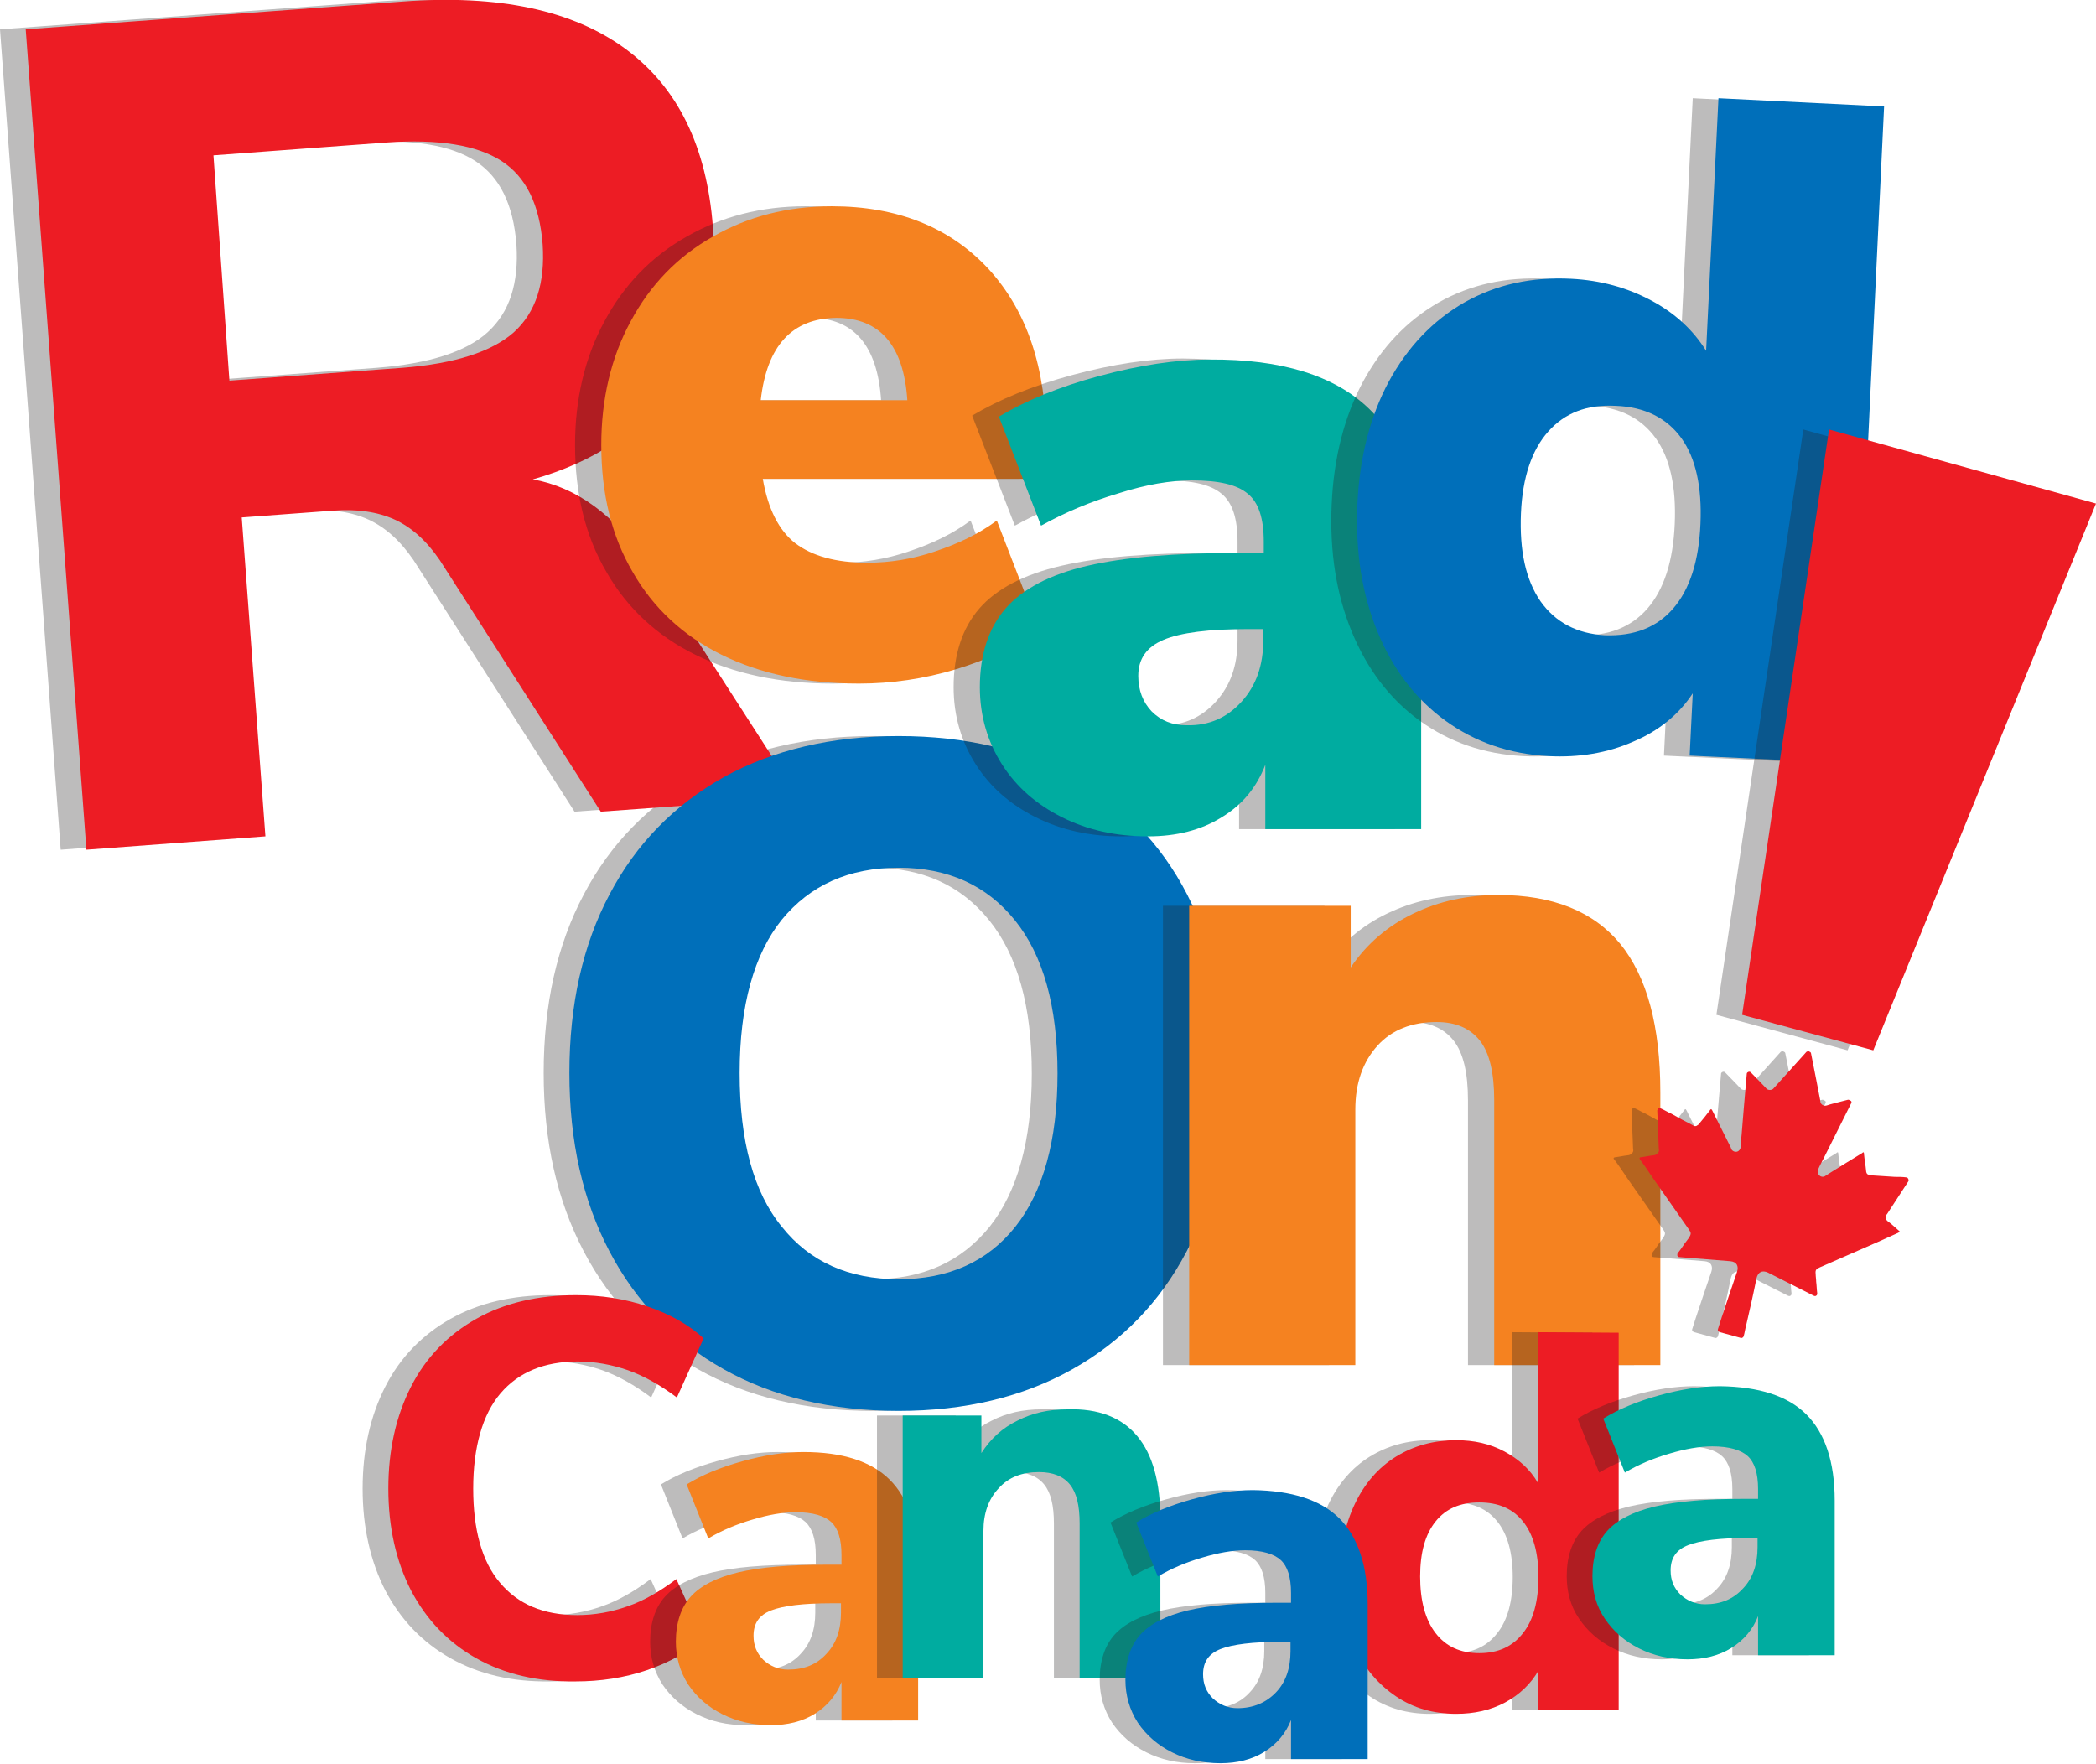
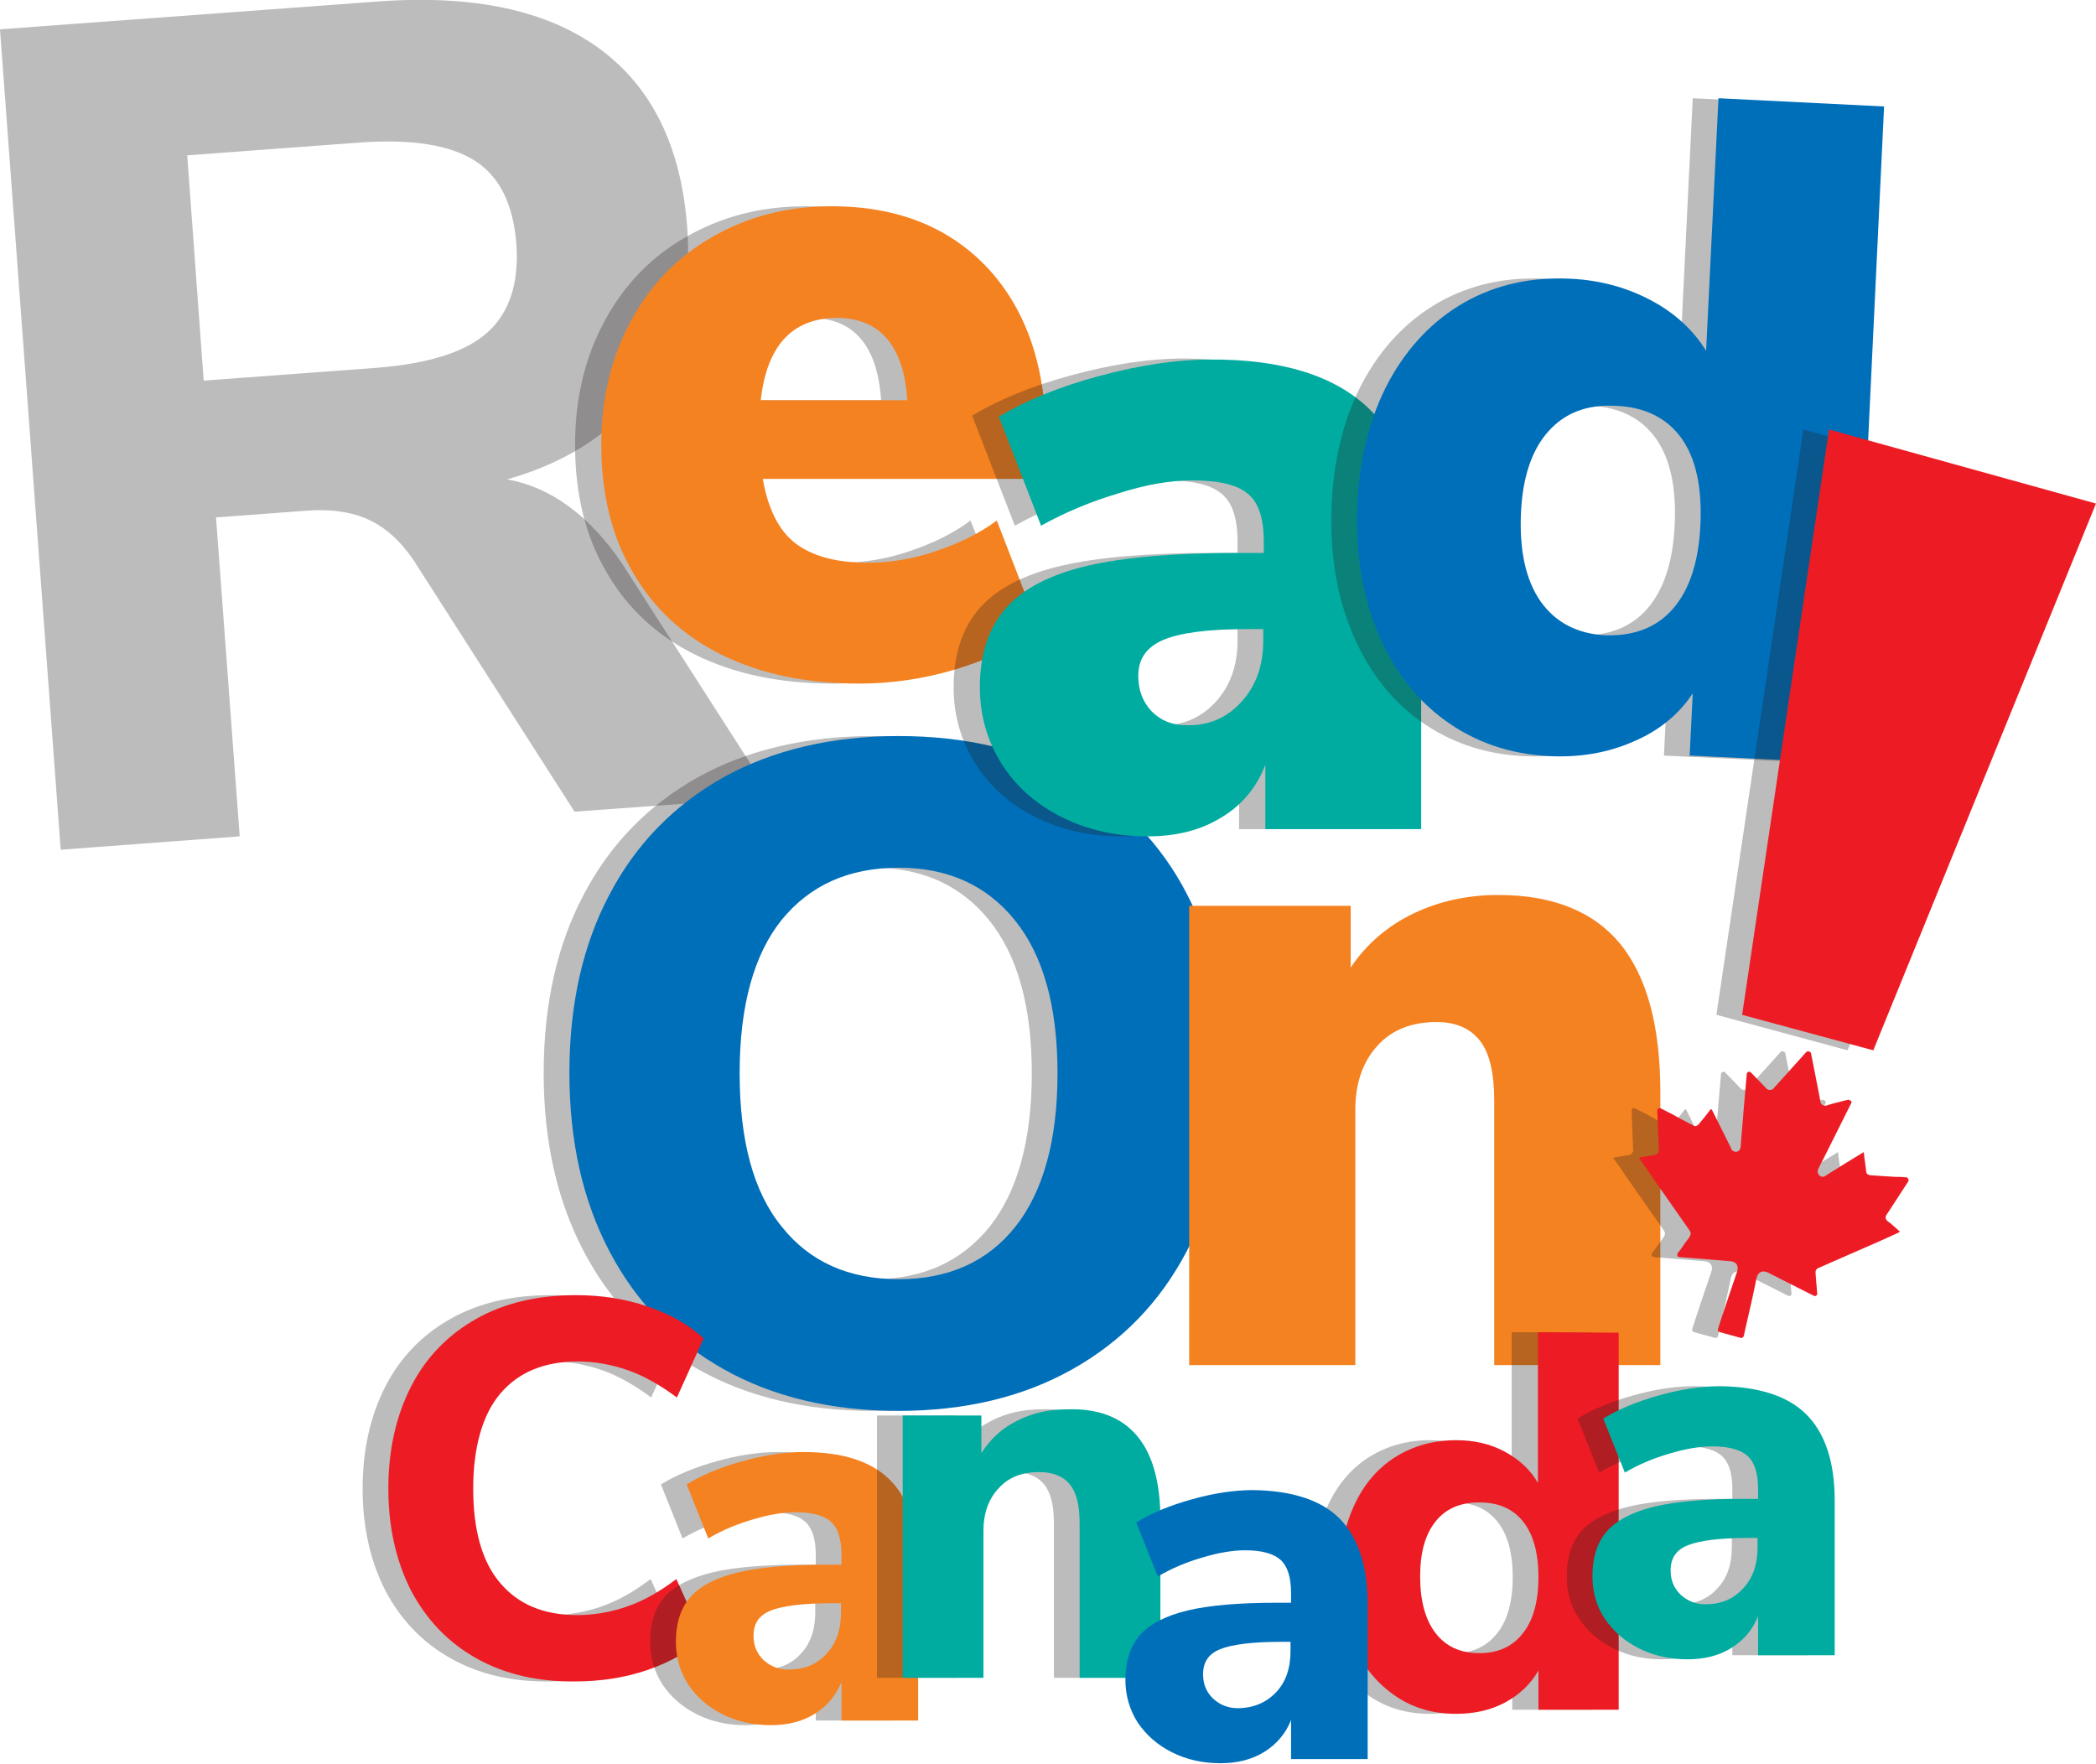
<svg xmlns="http://www.w3.org/2000/svg" version="1.1" id="Layer_1" x="0px" y="0px" viewBox="0 0 407.5 342.9" style="enable-background:new 0 0 407.5 342.9;" xml:space="preserve">
  <style type="text/css">
	.st0{opacity:0.3;fill:#231F20;enable-background:new    ;}
	.st1{fill:#ED1C24;}
	.st2{fill:#006FBA;}
	.st3{fill:#F58220;}
	.st4{fill:#00ACA0;}
	.st5{opacity:0.3;}
	.st6{fill:#231F20;}
</style>
  <g>
    <g>
      <path class="st0" d="M150.1,155l-38.4,2.8l-31.3-48.9c-2.6-3.8-5.5-6.4-8.8-7.9s-7.4-2.1-12.2-1.7L42,100.6l4.6,62l-34.8,2.6    L0,5.7l73.3-5.4C92-1.1,106.4,2,116.6,9.5s15.8,19,17,34.6c0.9,12.1-1.7,22.4-7.8,31c-6.1,8.6-15.2,14.7-27.2,18.1    c8.4,1.5,15.9,6.9,22.3,16.3L150.1,155z M94.8,64.6c4.3-3.9,6.1-9.6,5.6-17.1c-0.6-7.7-3.2-13.1-8-16.2S80.2,27,70.1,27.7    l-33.7,2.5L39.6,74l33.7-2.5C83.4,70.7,90.6,68.4,94.8,64.6z" />
    </g>
    <g>
      <path class="st0" d="M135.7,266.2c-9.6-5.4-17-13-22.2-22.9s-7.8-21.4-7.8-34.7s2.6-24.9,7.8-34.7c5.2-9.9,12.6-17.4,22.2-22.8    c9.6-5.3,21-8,34-8c13.1,0,24.4,2.7,34,8s17,12.9,22.1,22.8c5.1,9.9,7.7,21.4,7.7,34.7s-2.6,24.9-7.8,34.7    c-5.2,9.9-12.6,17.5-22.2,22.9c-9.6,5.4-20.9,8.1-33.8,8.1C156.6,274.3,145.3,271.6,135.7,266.2z M192.4,238.5    c5.4-6.8,8.2-16.8,8.2-29.8c0-13.1-2.8-23-8.3-29.8s-13-10.2-22.6-10.2c-9.7,0-17.2,3.4-22.7,10.1c-5.4,6.7-8.2,16.7-8.2,29.8    c0,13.2,2.7,23.2,8.2,29.9c5.4,6.8,13,10.2,22.7,10.2C179.4,248.7,186.9,245.3,192.4,238.5z" />
    </g>
    <g>
-       <path class="st1" d="M155.2,155l-38.4,2.8l-31.3-48.9c-2.6-3.8-5.5-6.4-8.8-7.9s-7.4-2.1-12.2-1.7L47,100.6l4.6,62l-34.8,2.6    L5,5.7l73.3-5.4C97-1.1,111.4,2,121.6,9.5s15.8,19,17,34.6c0.9,12.1-1.7,22.4-7.8,31c-6.1,8.6-15.2,14.7-27.2,18.1    c8.4,1.5,15.9,6.9,22.3,16.3L155.2,155z M99.9,64.6c4.3-3.9,6.1-9.6,5.6-17.1c-0.6-7.7-3.2-13.1-8-16.2S85.3,27,75.2,27.7    l-33.7,2.5L44.6,74l33.7-2.5C88.4,70.7,95.6,68.4,99.9,64.6z" />
-     </g>
+       </g>
    <g>
      <path class="st2" d="M140.7,266.2c-9.6-5.4-17-13-22.2-22.9s-7.8-21.4-7.8-34.7s2.6-24.9,7.8-34.7c5.2-9.9,12.6-17.4,22.2-22.8    c9.6-5.3,21-8,34-8c13.1,0,24.4,2.7,34,8s17,12.9,22.1,22.8c5.1,9.9,7.7,21.4,7.7,34.7s-2.6,24.9-7.8,34.7    c-5.2,9.9-12.6,17.5-22.2,22.9c-9.6,5.4-20.9,8.1-33.8,8.1C161.7,274.3,150.3,271.6,140.7,266.2z M197.4,238.5    c5.4-6.8,8.2-16.8,8.2-29.8c0-13.1-2.8-23-8.3-29.8s-13-10.2-22.6-10.2c-9.7,0-17.2,3.4-22.7,10.1c-5.4,6.7-8.2,16.7-8.2,29.8    c0,13.2,2.7,23.2,8.2,29.9c5.4,6.8,13,10.2,22.7,10.2C184.4,248.7,192,245.3,197.4,238.5z" />
    </g>
    <g>
      <path class="st0" d="M198.3,93.1h-55.1c1,5.8,3.1,10,6.3,12.5c3.3,2.5,7.9,3.8,14,3.8c4.4,0,8.8-0.7,13.2-2.2    c4.5-1.5,8.5-3.4,12-6l8.2,21.2c-4.5,3.3-9.9,5.8-16.1,7.7c-6.3,1.9-12.6,2.8-18.9,2.8c-10.3,0-19.2-1.9-26.7-5.6    c-7.5-3.7-13.3-9.1-17.3-16.1c-4.1-7-6.1-15.2-6.1-24.7c0-8.9,1.9-17,5.7-24c3.8-7.1,9.1-12.6,16-16.5c6.8-3.9,14.5-5.9,23.1-5.9    c12.8,0,23,4.1,30.5,12.2c7.5,8.2,11.2,19.3,11.2,33.5V93.1z M142.8,77.8h28.5c-0.7-10.6-5.3-16-13.8-16    C148.9,61.9,144,67.2,142.8,77.8z" />
    </g>
    <g>
      <path class="st3" d="M203.4,93.1h-55.1c1,5.8,3.1,10,6.3,12.5c3.3,2.5,7.9,3.8,14,3.8c4.4,0,8.8-0.7,13.2-2.2    c4.5-1.5,8.5-3.4,12-6l8.2,21.2c-4.5,3.3-9.9,5.8-16.1,7.7c-6.3,1.9-12.6,2.8-18.9,2.8c-10.3,0-19.2-1.9-26.7-5.6    c-7.5-3.7-13.3-9.1-17.3-16.1c-4.1-7-6.1-15.2-6.1-24.7c0-8.9,1.9-17,5.7-24c3.8-7.1,9.1-12.6,16-16.5c6.8-3.9,14.5-5.9,23.1-5.9    c12.8,0,23,4.1,30.5,12.2c7.5,8.2,11.2,19.3,11.2,33.5L203.4,93.1L203.4,93.1z M147.9,77.8h28.5c-0.7-10.6-5.3-16-13.8-16    C154,61.9,149.1,67.2,147.9,77.8z" />
    </g>
    <g>
      <path class="st0" d="M261.1,79.5c6.7,6.5,10.1,16.5,10.1,30.2v51.5h-30.3v-12.5c-1.7,4.4-4.5,7.8-8.5,10.2    c-4,2.5-8.8,3.7-14.3,3.7c-6.2,0-11.7-1.2-16.7-3.7s-8.9-5.9-11.7-10.3c-2.8-4.4-4.3-9.4-4.3-15c0-6.4,1.7-11.5,5-15.3    s8.6-6.6,15.9-8.3c7.3-1.7,17.1-2.5,29.4-2.5h4.9v-2.2c0-4.5-1-7.6-3.1-9.3c-2.1-1.8-5.7-2.6-10.9-2.6c-4.1,0-8.9,0.8-14.2,2.5    c-5.4,1.6-10.4,3.7-15.1,6.3L189,80.8c5.2-3.1,11.7-5.8,19.5-7.9s15-3.2,21.5-3.2C244,69.8,254.4,73,261.1,79.5z M236.4,136.4    c2.8-3.1,4.2-7,4.2-11.9v-2.2h-2.9c-7.7,0-13.2,0.7-16.5,2.1s-4.9,3.7-4.9,7c0,2.8,0.9,5.1,2.6,6.9c1.8,1.8,4,2.7,6.8,2.7    C230,141.1,233.6,139.5,236.4,136.4z" />
    </g>
    <g>
      <path class="st4" d="M266.2,79.5c6.7,6.5,10.1,16.5,10.1,30.2v51.5H246v-12.5c-1.7,4.4-4.5,7.8-8.5,10.2c-4,2.5-8.8,3.7-14.3,3.7    c-6.2,0-11.7-1.2-16.7-3.7s-8.9-5.9-11.7-10.3c-2.8-4.4-4.3-9.4-4.3-15c0-6.4,1.7-11.5,5-15.3s8.6-6.6,15.9-8.3    c7.3-1.7,17.1-2.5,29.4-2.5h4.9v-2.2c0-4.5-1-7.6-3.1-9.3c-2.1-1.8-5.7-2.6-10.9-2.6c-4.1,0-8.9,0.8-14.2,2.5    c-5.4,1.6-10.4,3.7-15.1,6.3L194.2,81c5.2-3.1,11.7-5.8,19.5-7.9s15-3.2,21.5-3.2C249.1,69.8,259.5,73,266.2,79.5z M241.4,136.4    c2.8-3.1,4.2-7,4.2-11.9v-2.2h-2.9c-7.7,0-13.2,0.7-16.5,2.1s-4.9,3.7-4.9,7c0,2.8,0.9,5.1,2.6,6.9c1.8,1.8,4,2.7,6.8,2.7    C235.1,141.1,238.6,139.5,241.4,136.4z" />
    </g>
    <g>
      <path class="st0" d="M361.3,20.7l-6.1,127.7l-31.7-1.5l0.6-12.1c-2.7,4.1-6.6,7.3-11.6,9.4c-5,2.2-10.5,3.1-16.4,2.8    c-7.6-0.4-14.3-2.7-20.1-6.9c-5.8-4.2-10.2-10-13.2-17.3s-4.3-15.5-3.9-24.7s2.5-17.2,6.1-23.9c3.7-6.8,8.6-11.9,14.7-15.4    c6.2-3.5,13.1-5,20.8-4.6c5.7,0.3,10.8,1.7,15.5,4.2s8.2,5.8,10.7,9.8l2.4-49.1L361.3,20.7z M320.3,118.3c3.2-3.7,5-9.2,5.3-16.5    c0.3-7.1-0.9-12.7-3.7-16.6c-2.8-3.9-7.1-6.1-12.8-6.3c-5.6-0.3-9.9,1.4-13.1,5s-5,8.9-5.3,15.9c-0.3,7.2,0.9,12.9,3.8,17.1    c2.9,4.1,7.1,6.3,12.5,6.6C312.6,123.7,317.1,122,320.3,118.3z" />
    </g>
    <g>
      <path class="st2" d="M366.3,20.7l-6.1,127.7l-31.7-1.5l0.6-12.1c-2.7,4.1-6.6,7.3-11.6,9.4c-5,2.2-10.5,3.1-16.4,2.8    c-7.6-0.4-14.3-2.7-20.1-6.9c-5.8-4.2-10.2-10-13.2-17.3s-4.3-15.5-3.9-24.7s2.5-17.2,6.1-23.9c3.7-6.8,8.6-11.9,14.7-15.4    c6.2-3.5,13.1-5,20.8-4.6c5.7,0.3,10.8,1.7,15.5,4.2s8.2,5.8,10.7,9.8l2.4-49.1L366.3,20.7z M325.3,118.3c3.2-3.7,5-9.2,5.3-16.5    c0.3-7.1-0.9-12.7-3.7-16.6c-2.8-3.9-7.1-6.1-12.8-6.3c-5.6-0.3-9.9,1.4-13.1,5s-5,8.9-5.3,15.9c-0.3,7.2,0.9,12.9,3.8,17.1    c2.9,4.1,7.1,6.3,12.5,6.6C317.7,123.7,322.1,122,325.3,118.3z" />
    </g>
    <g class="st5">
      <path class="st6" d="M333.7,197.3l16.9-113.8l51.9,14.4l-43.3,106.3L333.7,197.3z" />
    </g>
    <g>
      <path class="st1" d="M338.7,197.3l16.9-113.8l51.9,14.4l-43.3,106.3L338.7,197.3z" />
    </g>
    <g>
-       <path class="st0" d="M309.9,183.5c5.2,6.4,7.8,16,7.8,28.9v53h-32.3v-51.5c0-5.3-0.9-9.2-2.8-11.6c-1.9-2.4-4.7-3.6-8.4-3.6    c-4.8,0-8.7,1.5-11.5,4.6s-4.3,7.2-4.3,12.4v49.7h-32.3v-89.3h31.4v12c3.1-4.6,7.2-8.1,12.2-10.5s10.5-3.6,16.5-3.6    C296.8,174,304.7,177.2,309.9,183.5z" />
-     </g>
+       </g>
    <g>
      <path class="st3" d="M315,183.5c5.2,6.4,7.8,16,7.8,28.9v53h-32.3v-51.5c0-5.3-0.9-9.2-2.8-11.6c-1.9-2.4-4.7-3.6-8.4-3.6    c-4.8,0-8.7,1.5-11.5,4.6s-4.3,7.2-4.3,12.4v49.7h-32.3v-89.3h31.4v12c3.1-4.6,7.2-8.1,12.2-10.5s10.5-3.6,16.5-3.6    C301.9,174,309.8,177.2,315,183.5z" />
    </g>
    <g id="Page-1_5_">
      <g id="_x30_02---Maple-Leaf_5_">
        <path id="Shape_5_" class="st0" d="M313.9,225.5c0.9,1.2,1.7,2.4,2.5,3.6c2.3,3.3,4.7,6.7,7,10c0.4,0.6,0.4,0.8,0,1.5     c-0.3,0.4-0.6,0.8-0.9,1.2c-0.4,0.6-0.8,1.2-1.3,1.8c-0.1,0.1-0.1,0.3-0.1,0.5c0.1,0.2,0.2,0.3,0.4,0.3l9.9,0.8     c1.2,0.1,1.7,0.9,1.3,2.1c-1,2.9-2,5.9-3,8.9c-0.2,0.7-0.5,1.5-0.7,2.2c-0.1,0.3,0.1,0.5,0.4,0.6l4,1.1c0.3,0.1,0.5-0.1,0.6-0.3     c0.2-0.7,0.3-1.5,0.5-2.2c0.7-3,1.4-6.1,2-9.1c0.3-1.2,1.1-1.6,2.2-1.1l8.9,4.5c0.2,0.1,0.4,0.1,0.5,0c0.2-0.1,0.2-0.3,0.2-0.5     c-0.1-0.7-0.1-1.5-0.2-2.2c0-0.5-0.1-1-0.1-1.5c-0.1-0.8,0.1-1,0.8-1.3c3.7-1.6,7.5-3.3,11.2-4.9c1.3-0.6,2.7-1.2,4-1.8     c0.4-0.2,0.4-0.3,0.1-0.5c-0.7-0.6-1.3-1.2-2-1.7c-0.3-0.2-0.4-0.4-0.5-0.7c0-0.3,0.1-0.6,0.3-0.8l4.1-6.3c0.1-0.1,0.1-0.3,0-0.5     s-0.2-0.3-0.4-0.3c-0.7-0.1-1.5-0.1-2.2-0.1c-1.5-0.1-3.1-0.2-4.6-0.3c-0.3,0-0.5-0.1-0.7-0.2s-0.3-0.5-0.3-0.7     c-0.1-1.1-0.3-2.1-0.4-3.2c0-0.4-0.1-0.5-0.4-0.2c-2.3,1.4-4.6,2.8-6.8,4.2c-0.1,0.1-0.2,0.1-0.3,0.2c-0.4,0.3-0.9,0.2-1.2-0.1     c-0.3-0.3-0.4-0.8-0.2-1.2c0.3-0.7,0.7-1.4,1.1-2.2c1.1-2.2,3.3-6.6,5.3-10.6c0.1-0.2,0.1-0.4-0.1-0.5s-0.3-0.2-0.5-0.2     c-1.9,0.5-3.6,0.9-4.1,1.1c-0.3,0.1-0.6,0.1-0.9-0.1c-0.3-0.2-0.4-0.5-0.4-0.8c-0.4-2-1.1-5.8-1.8-9.2c0-0.2-0.2-0.3-0.4-0.4     c-0.2,0-0.4,0-0.5,0.1c-2.3,2.6-4.9,5.4-6.3,7c-0.2,0.3-0.5,0.4-0.8,0.4s-0.6-0.1-0.8-0.4c-0.3-0.3-1.5-1.6-2.9-3     c-0.1-0.1-0.3-0.2-0.5-0.1s-0.3,0.2-0.3,0.4c-0.4,4.4-0.8,9.3-1,11.8c-0.1,0.8-0.1,1.6-0.2,2.4c0,0.4-0.3,0.8-0.7,0.9     c-0.4,0.1-0.9-0.1-1.1-0.5c0-0.1-0.1-0.2-0.1-0.3c-1.2-2.4-2.4-4.8-3.6-7.2c-0.2-0.4-0.3-0.3-0.5,0c-0.7,0.9-1.3,1.7-2,2.5     c-0.1,0.2-0.4,0.4-0.6,0.5c-0.3,0.1-0.5,0-0.8-0.2c-1.4-0.7-2.7-1.4-4.1-2.2c-0.7-0.3-1.3-0.7-2-1c-0.2-0.1-0.3-0.1-0.5,0     c-0.1,0.1-0.2,0.3-0.2,0.4l0.3,7.5c0.1,0.3,0,0.6-0.2,0.8s-0.5,0.4-0.8,0.4c-0.9,0.1-1.7,0.3-2.6,0.4     C313.7,225.1,313.6,225.2,313.9,225.5L313.9,225.5z" />
      </g>
    </g>
    <g id="Page-1_4_">
      <g id="_x30_02---Maple-Leaf_4_">
        <path id="Shape_4_" class="st1" d="M318.9,225.5c0.9,1.2,1.7,2.4,2.5,3.6c2.3,3.3,4.7,6.7,7,10c0.4,0.6,0.4,0.8,0,1.5     c-0.3,0.4-0.6,0.8-0.9,1.2c-0.4,0.6-0.8,1.2-1.3,1.8c-0.1,0.1-0.1,0.3-0.1,0.5c0.1,0.2,0.2,0.3,0.4,0.3l9.9,0.8     c1.2,0.1,1.7,0.9,1.3,2.1c-1,2.9-2,5.9-3,8.9c-0.2,0.7-0.5,1.5-0.7,2.2c-0.1,0.3,0.1,0.5,0.4,0.6l4,1.1c0.3,0.1,0.5-0.1,0.6-0.3     c0.2-0.7,0.3-1.5,0.5-2.2c0.7-3,1.4-6.1,2-9.1c0.3-1.2,1.1-1.6,2.2-1.1l8.9,4.5c0.2,0.1,0.4,0.1,0.5,0c0.2-0.1,0.2-0.3,0.2-0.5     c-0.1-0.7-0.1-1.5-0.2-2.2c0-0.5-0.1-1-0.1-1.5c-0.1-0.8,0.1-1,0.8-1.3c3.7-1.6,7.5-3.3,11.2-4.9c1.3-0.6,2.7-1.2,4-1.8     c0.4-0.2,0.4-0.3,0.1-0.5c-0.7-0.6-1.3-1.2-2-1.7c-0.3-0.2-0.4-0.4-0.5-0.7c0-0.3,0.1-0.6,0.3-0.8l4.1-6.3c0.1-0.1,0.1-0.3,0-0.5     s-0.2-0.3-0.4-0.3c-0.7-0.1-1.5-0.1-2.2-0.1c-1.5-0.1-3.1-0.2-4.6-0.3c-0.3,0-0.5-0.1-0.7-0.2s-0.3-0.5-0.3-0.7     c-0.1-1.1-0.3-2.1-0.4-3.2c0-0.4-0.1-0.5-0.4-0.2c-2.3,1.4-4.6,2.8-6.8,4.2c-0.1,0.1-0.2,0.1-0.3,0.2c-0.4,0.3-0.9,0.2-1.2-0.1     c-0.3-0.3-0.4-0.8-0.2-1.2c0.3-0.7,0.7-1.4,1.1-2.2c1.1-2.2,3.3-6.6,5.3-10.6c0.1-0.2,0.1-0.4-0.1-0.5s-0.3-0.2-0.5-0.2     c-1.9,0.5-3.6,0.9-4.1,1.1c-0.3,0.1-0.6,0.1-0.9-0.1c-0.3-0.2-0.4-0.5-0.4-0.8c-0.4-2-1.1-5.8-1.8-9.2c0-0.2-0.2-0.3-0.4-0.4     c-0.2,0-0.4,0-0.5,0.1c-2.3,2.6-4.9,5.4-6.3,7c-0.2,0.3-0.5,0.4-0.8,0.4s-0.6-0.1-0.8-0.4c-0.3-0.3-1.5-1.6-2.9-3     c-0.1-0.1-0.3-0.2-0.5-0.1s-0.3,0.2-0.3,0.4c-0.4,4.4-0.8,9.3-1,11.8c-0.1,0.8-0.1,1.6-0.2,2.4c0,0.4-0.3,0.8-0.7,0.9     c-0.4,0.1-0.9-0.1-1.1-0.5c0-0.1-0.1-0.2-0.1-0.3c-1.2-2.4-2.4-4.8-3.6-7.2c-0.2-0.4-0.3-0.3-0.5,0c-0.7,0.9-1.3,1.7-2,2.5     c-0.1,0.2-0.4,0.4-0.6,0.5c-0.3,0.1-0.5,0-0.8-0.2c-1.4-0.7-2.7-1.4-4.1-2.2c-0.7-0.3-1.3-0.7-2-1c-0.2-0.1-0.3-0.1-0.5,0     c-0.1,0.1-0.2,0.3-0.2,0.4l0.3,7.5c0.1,0.3,0,0.6-0.2,0.8s-0.5,0.4-0.8,0.4c-0.9,0.1-1.7,0.3-2.6,0.4     C318.7,225.1,318.7,225.2,318.9,225.5L318.9,225.5z" />
      </g>
    </g>
    <g>
      <path class="st0" d="M87.6,322.4c-5.5-3.1-9.7-7.5-12.7-13.2c-2.9-5.7-4.4-12.3-4.4-19.8s1.5-14.1,4.4-19.8    c2.9-5.7,7.2-10.1,12.7-13.2s12-4.6,19.4-4.6c4.9,0,9.5,0.7,13.9,2.2s8.1,3.6,10.9,6.2l-5.2,11.5c-3.2-2.4-6.4-4.2-9.5-5.3    c-3.2-1.1-6.4-1.7-9.8-1.7c-6.5,0-11.5,2.1-15,6.2S87,281.4,87,289.4s1.7,14.2,5.2,18.3c3.5,4.2,8.5,6.3,15,6.3    c3.4,0,6.7-0.6,9.8-1.7c3.2-1.1,6.3-2.9,9.5-5.3l5.2,11.5c-2.8,2.6-6.5,4.7-10.9,6.2s-9.1,2.2-13.9,2.2    C99.5,327,93.1,325.5,87.6,322.4z" />
    </g>
    <g>
      <path class="st1" d="M92.6,322.4c-5.5-3.1-9.7-7.5-12.7-13.2c-2.9-5.7-4.4-12.3-4.4-19.8s1.5-14.1,4.4-19.8    c2.9-5.7,7.2-10.1,12.7-13.2s12-4.6,19.4-4.6c4.9,0,9.5,0.7,13.9,2.2s8.1,3.6,10.9,6.2l-5.2,11.5c-3.2-2.4-6.4-4.2-9.5-5.3    c-3.2-1.1-6.4-1.7-9.8-1.7c-6.5,0-11.5,2.1-15,6.2S92,281.4,92,289.4s1.7,14.2,5.2,18.3c3.5,4.2,8.5,6.3,15,6.3    c3.4,0,6.7-0.6,9.8-1.7c3.2-1.1,6.3-2.9,9.5-5.3l5.2,11.5c-2.8,2.6-6.5,4.7-10.9,6.2s-9.1,2.2-13.9,2.2    C104.6,327,98.1,325.5,92.6,322.4z" />
    </g>
    <g>
      <path class="st0" d="M168,287.7c3.6,3.6,5.5,9.2,5.5,16.7v30.1h-14.9V327c-1,2.6-2.8,4.7-5.2,6.2s-5.3,2.2-8.5,2.2    c-3.5,0-6.6-0.7-9.4-2.1c-2.8-1.4-5-3.3-6.7-5.8c-1.6-2.5-2.4-5.3-2.4-8.3c0-3.7,1-6.7,2.9-8.8c1.9-2.1,5-3.7,9.2-4.7    s10-1.5,17.4-1.5h2.7v-1.9c0-3.1-0.7-5.2-2-6.4c-1.3-1.2-3.6-1.9-6.9-1.9c-2.5,0-5.3,0.5-8.3,1.4c-3.1,0.9-6,2.1-8.7,3.7    l-4.2-10.5c2.9-1.8,6.5-3.3,10.8-4.5s8.2-1.8,11.9-1.8C158.7,282.3,164.3,284.1,168,287.7z M155.7,321.5c1.9-2,2.8-4.7,2.8-8v-1.8    h-1.8c-5.6,0-9.5,0.5-11.8,1.4s-3.4,2.5-3.4,4.9c0,1.9,0.6,3.4,1.9,4.7c1.3,1.2,2.9,1.9,4.8,1.9    C151.3,324.6,153.8,323.6,155.7,321.5z" />
    </g>
    <g>
      <path class="st3" d="M173,287.7c3.6,3.6,5.5,9.2,5.5,16.7v30.1h-14.9V327c-1,2.6-2.8,4.7-5.2,6.2s-5.3,2.2-8.5,2.2    c-3.5,0-6.6-0.7-9.4-2.1c-2.8-1.4-5-3.3-6.7-5.8c-1.6-2.5-2.4-5.3-2.4-8.3c0-3.7,1-6.7,2.9-8.8c1.9-2.1,5-3.7,9.2-4.7    s10-1.5,17.4-1.5h2.7v-1.9c0-3.1-0.7-5.2-2-6.4c-1.3-1.2-3.6-1.9-6.9-1.9c-2.5,0-5.3,0.5-8.3,1.4c-3.1,0.9-6,2.1-8.7,3.7    l-4.2-10.5c2.9-1.8,6.5-3.3,10.8-4.5s8.2-1.8,11.9-1.8C163.8,282.3,169.4,284.1,173,287.7z M160.7,321.5c1.9-2,2.8-4.7,2.8-8v-1.8    h-1.8c-5.6,0-9.5,0.5-11.8,1.4s-3.4,2.5-3.4,4.9c0,1.9,0.6,3.4,1.9,4.7c1.3,1.2,2.9,1.9,4.8,1.9    C156.4,324.6,158.8,323.6,160.7,321.5z" />
    </g>
    <g>
      <path class="st0" d="M216.1,279.2c3,3.6,4.5,9,4.5,16.2v30.8h-15.7v-30c0-3.5-0.6-6-1.9-7.6c-1.3-1.6-3.3-2.4-6-2.4    c-3.3,0-5.9,1-7.8,3.1c-2,2.1-3,4.9-3,8.3v28.6h-15.7v-51h15.3v7.3c1.8-2.8,4.1-4.9,7-6.3c2.9-1.5,6.1-2.2,9.7-2.2    C208.5,273.8,213.1,275.6,216.1,279.2z" />
    </g>
    <g>
      <path class="st4" d="M221.1,279.2c3,3.6,4.5,9,4.5,16.2v30.8h-15.7v-30c0-3.5-0.6-6-1.9-7.6c-1.3-1.6-3.3-2.4-6-2.4    c-3.3,0-5.9,1-7.8,3.1c-2,2.1-3,4.9-3,8.3v28.6h-15.7v-51h15.3v7.3c1.8-2.8,4.1-4.9,7-6.3c2.9-1.5,6.1-2.2,9.7-2.2    C213.6,273.8,218.1,275.6,221.1,279.2z" />
    </g>
    <g>
      <path class="st0" d="M309.6,259.1v73.3H294v-7.6c-1.5,2.6-3.7,4.7-6.5,6.2s-6,2.2-9.5,2.2c-4.4,0-8.3-1.1-11.7-3.4    c-3.4-2.3-6.1-5.4-8-9.5s-2.9-8.7-2.9-14s1-9.9,2.9-13.9s4.6-7.1,8-9.2s7.3-3.2,11.7-3.2c3.5,0,6.6,0.7,9.4,2.2s5,3.5,6.5,6.1V259    L309.6,259.1L309.6,259.1z M291.1,317.5c2-2.5,3-6.2,3-10.9c0-4.7-1-8.3-3-10.8s-4.8-3.7-8.5-3.7s-6.5,1.2-8.5,3.7s-3,6-3,10.7    s1,8.4,3,11s4.8,3.9,8.5,3.9S289.1,320.1,291.1,317.5z" />
    </g>
    <g>
      <path class="st1" d="M314.7,259.1v73.3h-15.6v-7.6c-1.5,2.6-3.7,4.7-6.5,6.2s-6,2.2-9.5,2.2c-4.4,0-8.3-1.1-11.7-3.4    c-3.4-2.3-6.1-5.4-8-9.5s-2.9-8.7-2.9-14s1-9.9,2.9-13.9s4.6-7.1,8-9.2s7.3-3.2,11.7-3.2c3.5,0,6.6,0.7,9.4,2.2s5,3.5,6.5,6.1V259    L314.7,259.1L314.7,259.1z M296.1,317.5c2-2.5,3-6.2,3-10.9c0-4.7-1-8.3-3-10.8s-4.8-3.7-8.5-3.7s-6.5,1.2-8.5,3.7s-3,6-3,10.7    s1,8.4,3,11s4.8,3.9,8.5,3.9S294.1,320.1,296.1,317.5z" />
    </g>
    <g>
-       <path class="st0" d="M255.4,295.2c3.6,3.6,5.5,9.2,5.5,16.7V342H246v-7.6c-1,2.6-2.8,4.7-5.2,6.2s-5.3,2.2-8.5,2.2    c-3.5,0-6.6-0.7-9.4-2.1c-2.8-1.4-5-3.3-6.7-5.8c-1.6-2.5-2.4-5.3-2.4-8.3c0-3.7,1-6.7,2.9-8.8c1.9-2.1,5-3.7,9.2-4.7    s10-1.5,17.4-1.5h2.7v-1.9c0-3.1-0.7-5.2-2-6.4c-1.3-1.2-3.6-1.9-6.9-1.9c-2.5,0-5.3,0.5-8.3,1.4c-3.1,0.9-6,2.1-8.7,3.7    l-4.2-10.5c2.9-1.8,6.5-3.3,10.8-4.5s8.2-1.8,11.9-1.8C246.1,289.8,251.7,291.6,255.4,295.2z M243,329c1.9-2,2.8-4.7,2.8-8v-1.8    H244c-5.6,0-9.5,0.5-11.8,1.4s-3.4,2.5-3.4,4.9c0,1.9,0.6,3.4,1.9,4.7c1.3,1.2,2.9,1.9,4.8,1.9C238.7,332.1,241.2,331,243,329z" />
-     </g>
+       </g>
    <g>
      <path class="st2" d="M260.4,295.2c3.6,3.6,5.5,9.2,5.5,16.7V342H251v-7.6c-1,2.6-2.8,4.7-5.2,6.2s-5.3,2.2-8.5,2.2    c-3.5,0-6.6-0.7-9.4-2.1c-2.8-1.4-5-3.3-6.7-5.8c-1.6-2.5-2.4-5.3-2.4-8.3c0-3.7,1-6.7,2.9-8.8c1.9-2.1,5-3.7,9.2-4.7    s10-1.5,17.4-1.5h2.7v-1.9c0-3.1-0.7-5.2-2-6.4c-1.3-1.2-3.6-1.9-6.9-1.9c-2.5,0-5.3,0.5-8.3,1.4c-3.1,0.9-6,2.1-8.7,3.7    l-4.2-10.5c2.9-1.8,6.5-3.3,10.8-4.5s8.2-1.8,11.9-1.8C251.1,289.8,256.8,291.6,260.4,295.2z M248.1,329c1.9-2,2.8-4.7,2.8-8v-1.8    h-1.8c-5.6,0-9.5,0.5-11.8,1.4s-3.4,2.5-3.4,4.9c0,1.9,0.6,3.4,1.9,4.7c1.3,1.2,2.9,1.9,4.8,1.9C243.7,332.1,246.2,331,248.1,329z    " />
    </g>
    <g>
      <path class="st0" d="M346.2,275c3.6,3.6,5.5,9.2,5.5,16.7v30.1h-14.9v-7.6c-1,2.6-2.8,4.7-5.2,6.2c-2.4,1.5-5.3,2.2-8.5,2.2    c-3.5,0-6.6-0.7-9.4-2.1s-5-3.3-6.7-5.8s-2.4-5.3-2.4-8.3c0-3.7,1-6.7,2.9-8.8c1.9-2.1,5-3.7,9.2-4.7s10-1.5,17.4-1.5h2.7v-1.9    c0-3.1-0.7-5.2-2-6.4c-1.3-1.2-3.6-1.9-6.9-1.9c-2.5,0-5.3,0.5-8.3,1.4c-3.1,0.9-6,2.1-8.7,3.7l-4.2-10.5    c2.9-1.8,6.5-3.3,10.8-4.5s8.2-1.8,11.9-1.8C336.9,269.6,342.6,271.4,346.2,275z M333.9,308.8c1.9-2,2.8-4.7,2.8-8V299h-1.8    c-5.6,0-9.5,0.5-11.8,1.4s-3.4,2.5-3.4,4.9c0,1.9,0.6,3.4,1.9,4.7c1.3,1.2,2.9,1.9,4.8,1.9C329.5,311.9,332,310.9,333.9,308.8z" />
    </g>
    <g>
      <path class="st4" d="M351.2,275c3.6,3.6,5.5,9.2,5.5,16.7v30.1h-14.9v-7.6c-1,2.6-2.8,4.7-5.2,6.2c-2.4,1.5-5.3,2.2-8.5,2.2    c-3.5,0-6.6-0.7-9.4-2.1s-5-3.3-6.7-5.8s-2.4-5.3-2.4-8.3c0-3.7,1-6.7,2.9-8.8c1.9-2.1,5-3.7,9.2-4.7s10-1.5,17.4-1.5h2.7v-1.9    c0-3.1-0.7-5.2-2-6.4c-1.3-1.2-3.6-1.9-6.9-1.9c-2.5,0-5.3,0.5-8.3,1.4c-3.1,0.9-6,2.1-8.7,3.7l-4.2-10.5    c2.9-1.8,6.5-3.3,10.8-4.5s8.2-1.8,11.9-1.8C342,269.6,347.6,271.4,351.2,275z M338.9,308.8c1.9-2,2.8-4.7,2.8-8V299H340    c-5.6,0-9.5,0.5-11.8,1.4s-3.4,2.5-3.4,4.9c0,1.9,0.6,3.4,1.9,4.7c1.3,1.2,2.9,1.9,4.8,1.9C334.6,311.9,337,310.9,338.9,308.8z" />
    </g>
  </g>
</svg>